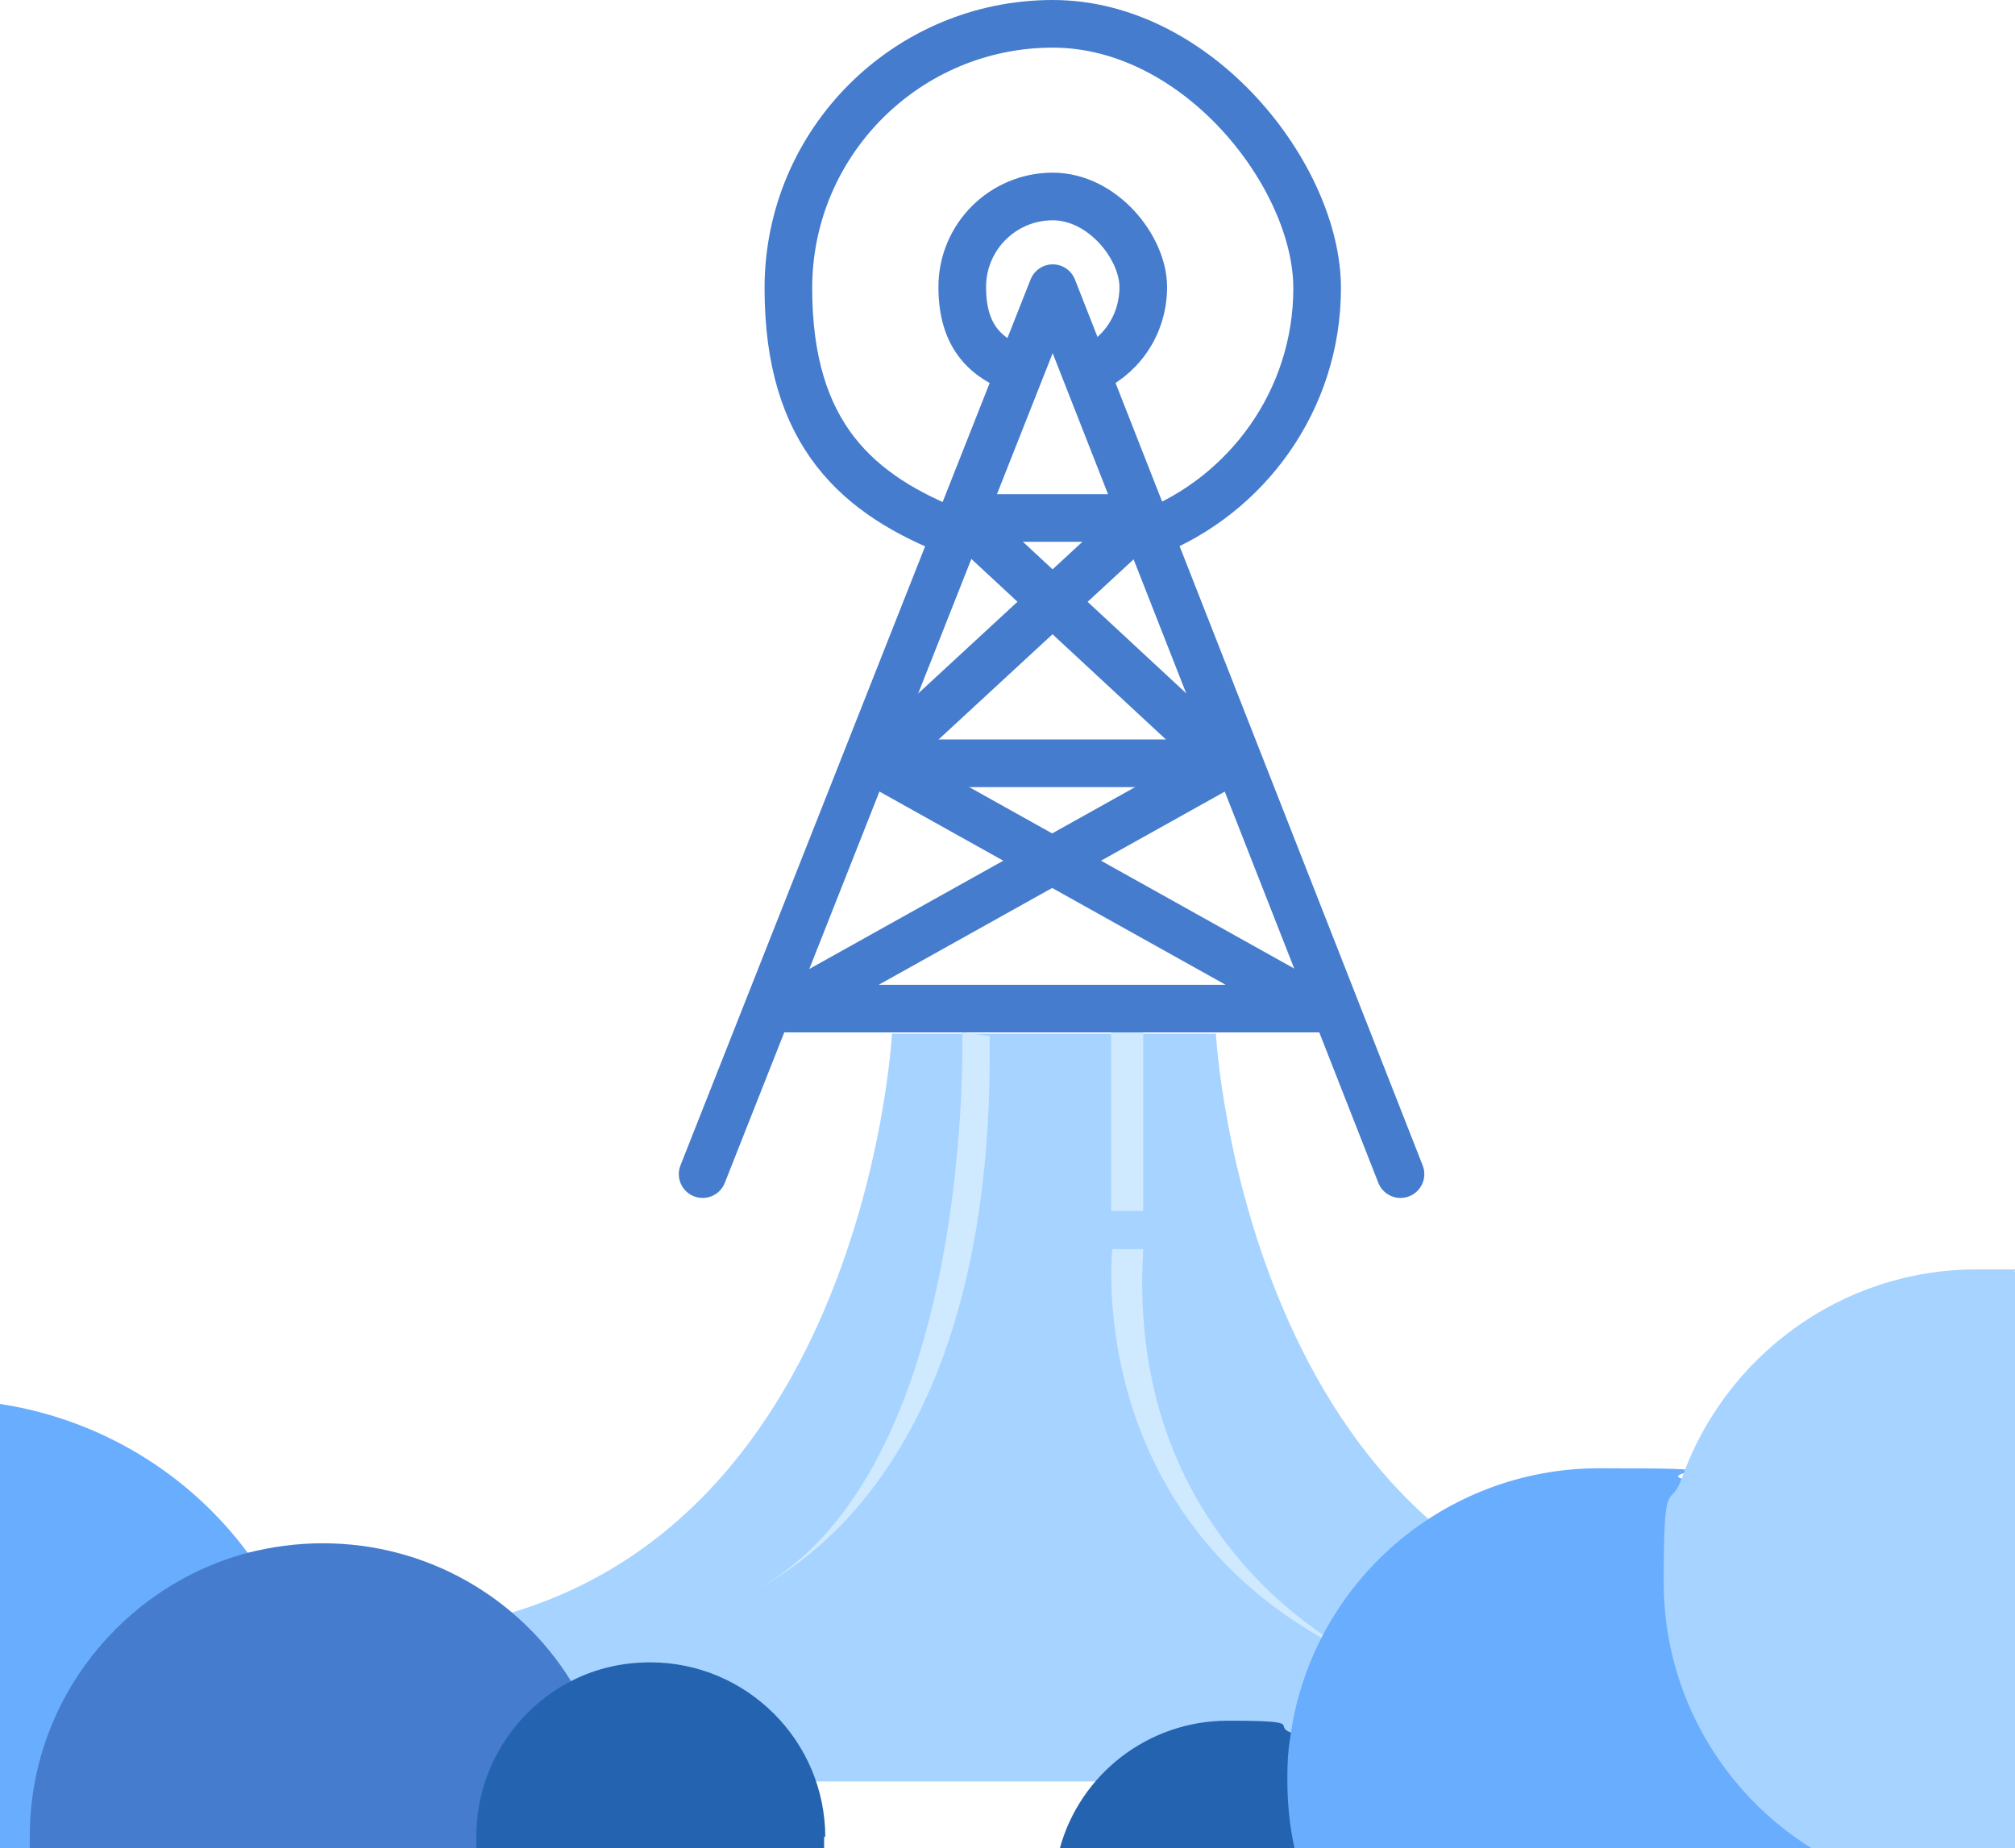
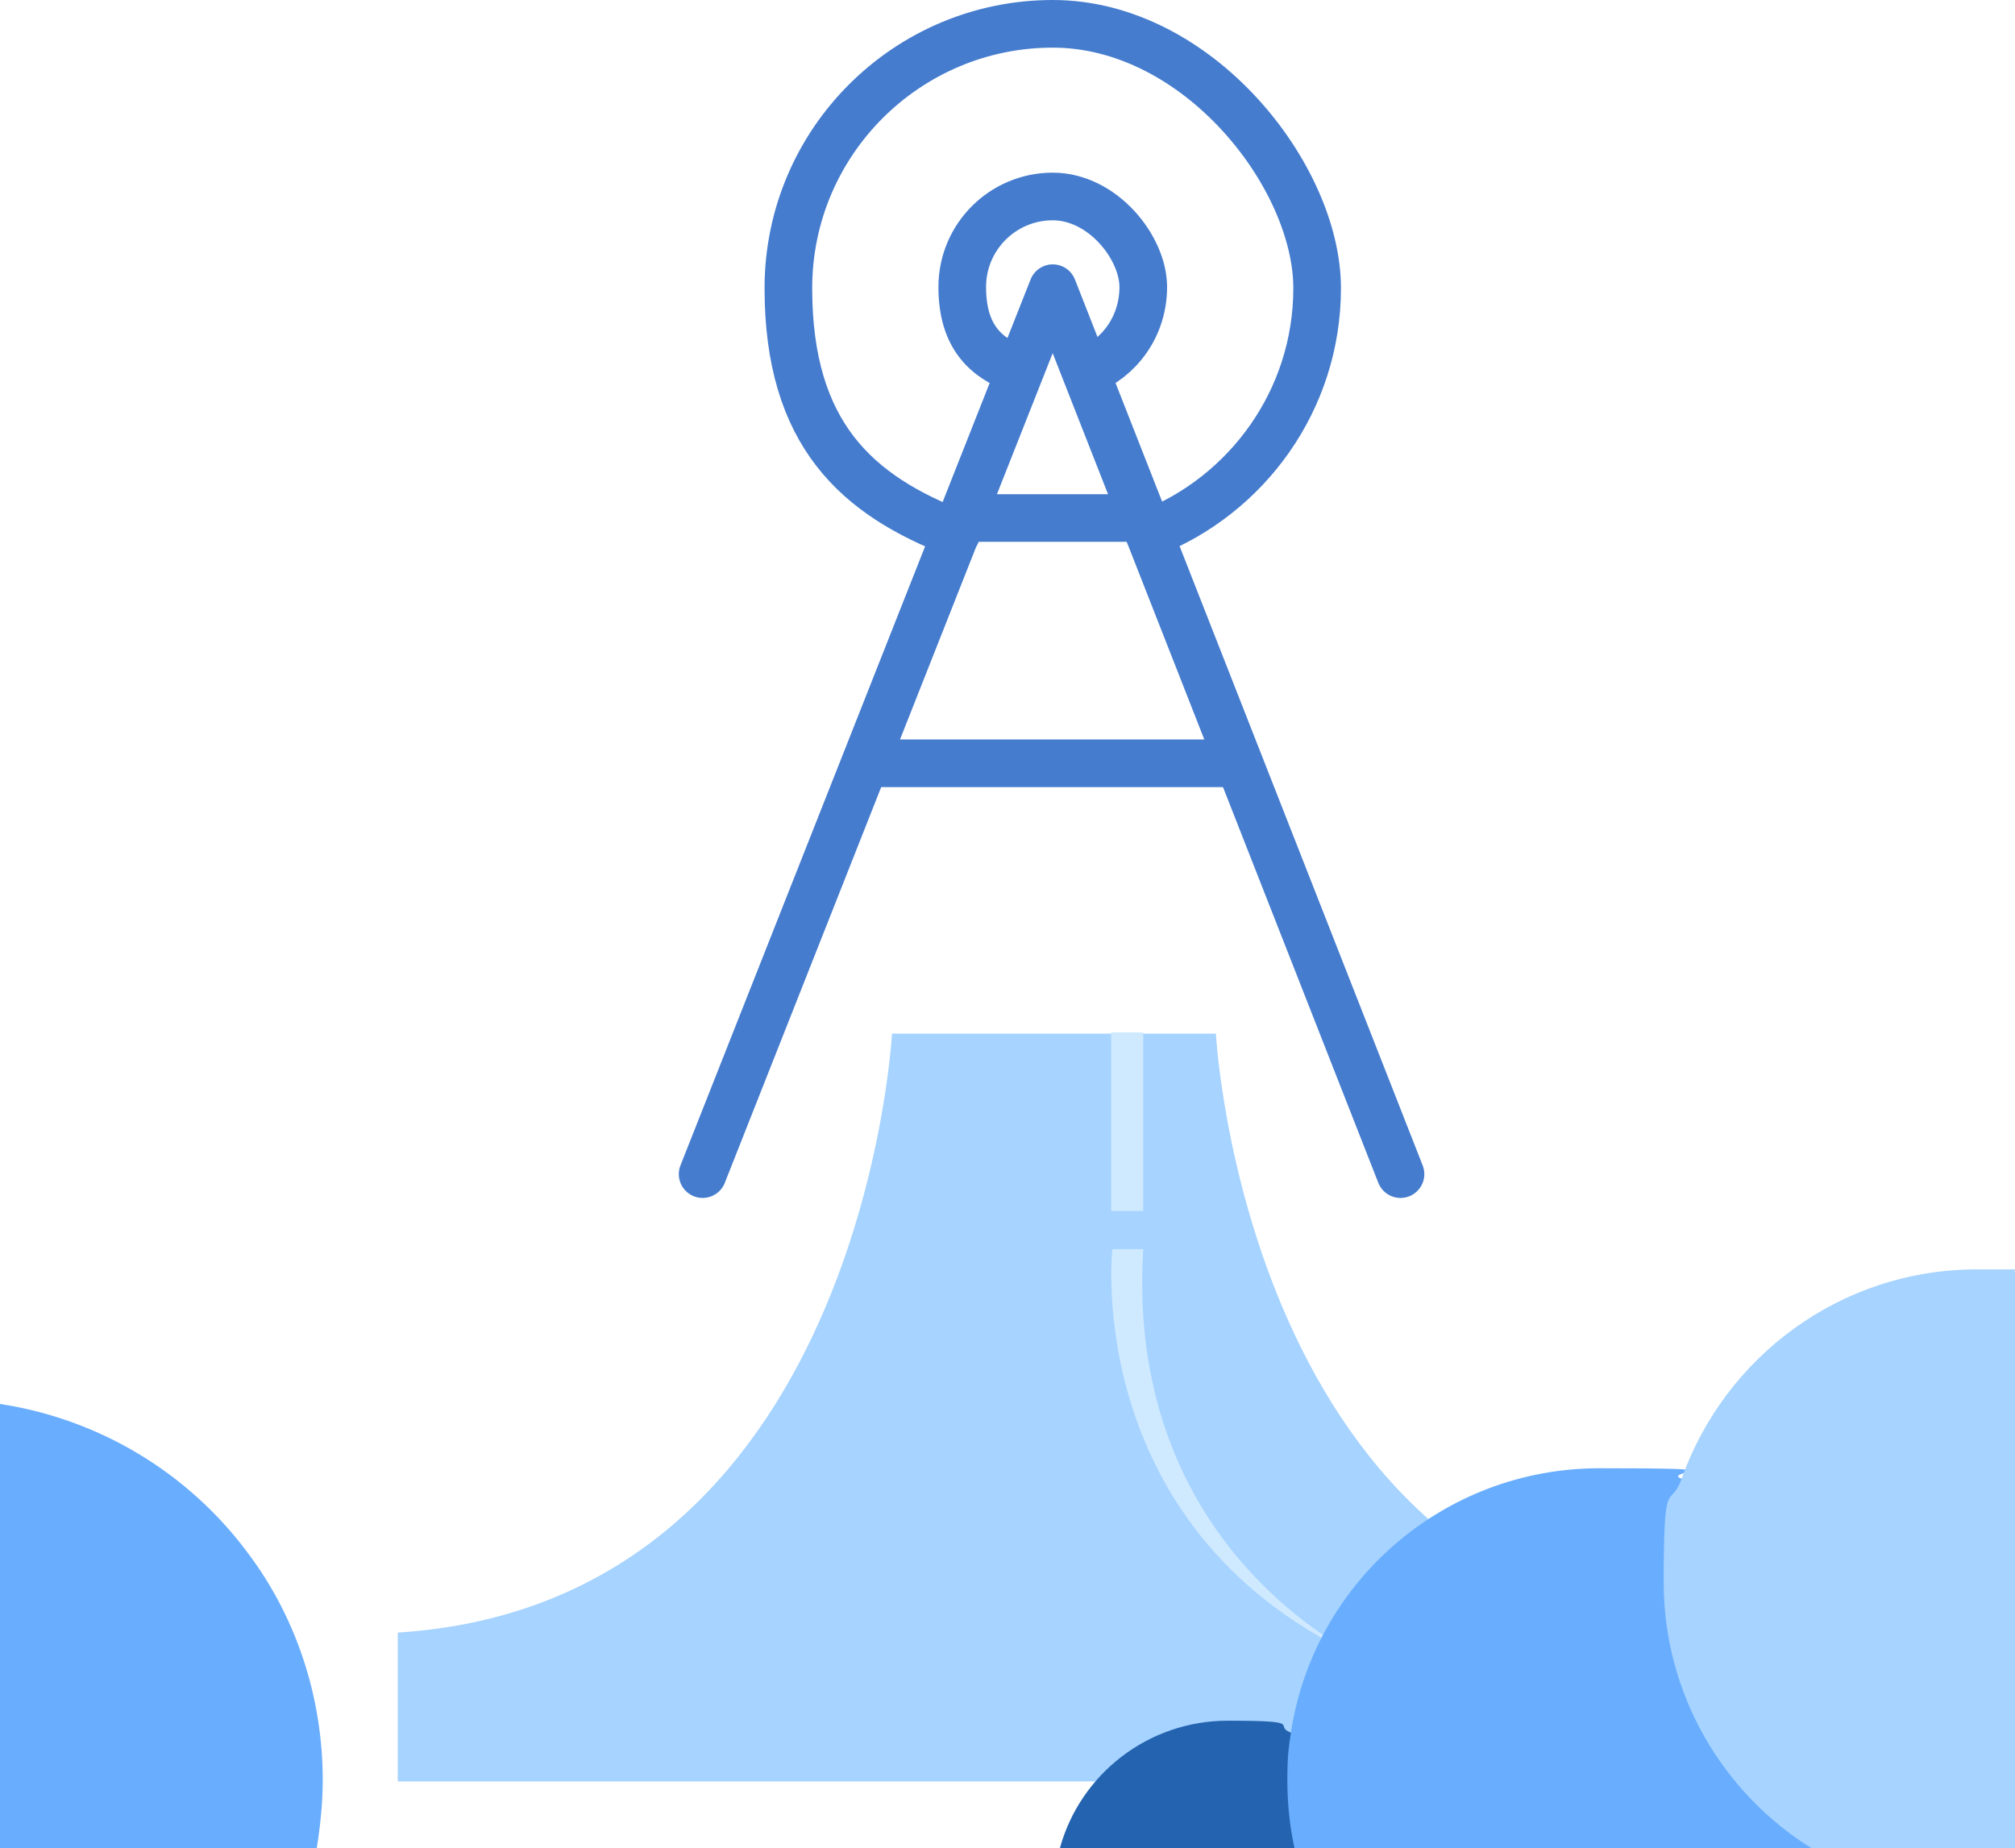
<svg xmlns="http://www.w3.org/2000/svg" id="Layer_2" data-name="Layer 2" version="1.1" viewBox="0 0 169.2 155.2">
  <defs>
    <style>
      .cls-1 {
        fill: #a6d3ff;
      }

      .cls-1, .cls-2, .cls-3, .cls-4, .cls-5 {
        stroke-width: 0px;
      }

      .cls-2 {
        fill: #cfe9ff;
      }

      .cls-6 {
        fill: none;
        stroke: #457cce;
        stroke-linecap: round;
        stroke-linejoin: round;
        stroke-width: 4px;
      }

      .cls-3 {
        fill: #457cce;
      }

      .cls-4 {
        fill: #69adff;
      }

      .cls-5 {
        fill: #2363af;
      }
    </style>
  </defs>
  <g id="Layer_1-2" data-name="Layer 1-2">
    <g>
      <polyline class="cls-6" points="59 98.6 88.4 24.2 117.6 98.6" />
      <line class="cls-6" x1="80.8" y1="43.5" x2="96" y2="43.5" />
      <line class="cls-6" x1="73.7" y1="64.1" x2="103" y2="64.1" />
-       <polyline class="cls-6" points="96 43.5 73.7 64.1 110.6 84.7 66.1 84.7 103 64.1 80.8 43.5" />
      <path class="cls-6" d="M91.2,31.2c2.8-1.1,4.8-3.8,4.8-7.1s-3.4-7.6-7.6-7.6-7.6,3.4-7.6,7.6,2,6,4.8,7" />
      <path class="cls-6" d="M96.5,44.8c8.2-3.2,14.1-11.2,14.1-20.6S100.6,2,88.4,2s-22.2,9.9-22.2,22.2,5.8,17.4,14.1,20.6" />
      <path class="cls-4" d="M27.1,149.5c0,1.9-.2,3.8-.5,5.7H0v-37.3c8.5,1.3,15.9,5.9,20.8,12.5,4,5.3,6.3,12,6.3,19.1Z" />
      <path class="cls-1" d="M143.6,137.1v12.5H33.4v-12.5c39-2.5,41.5-50.3,41.5-50.3h27.2s2.5,47.8,41.5,50.3h0Z" />
-       <path class="cls-3" d="M51.7,154.2c0,.3,0,.7,0,1H2.5c0-.3,0-.7,0-1,0-11.4,7.8-21,18.3-23.8,2-.5,4.1-.8,6.3-.8,8.8,0,16.5,4.6,20.8,11.5,2.4,3.8,3.8,8.3,3.8,13.1Z" />
-       <path class="cls-5" d="M69.2,154.2c0,.3,0,.7,0,1h-29.2c0-.3,0-.7,0-1,0-5.7,3.3-10.7,8.1-13.1,2-1,4.2-1.5,6.5-1.5,8.1,0,14.7,6.6,14.7,14.7h0Z" />
-       <path class="cls-2" d="M80.8,86.7s1.2,42.5-21.8,48.6c0,0,24.7-5,24.1-48.3" />
      <path class="cls-2" d="M93.4,104.9s-2.7,24.1,21.7,34.7c0,0-20.7-8.8-19.1-34.7,0,0-2.6,0-2.6,0Z" />
      <rect class="cls-2" x="93.3" y="86.7" width="2.7" height="15" />
      <path class="cls-5" d="M117.2,155.2h-28.2c1.7-6.2,7.4-10.7,14.1-10.7s3.7.4,5.3,1c4.3,1.6,7.6,5.2,8.8,9.7Z" />
      <path class="cls-4" d="M160.5,149.5c0,1.9-.2,3.9-.6,5.7h-51.2c-.4-1.8-.6-3.7-.6-5.7s.1-2.7.3-4c1.9-12.6,12.8-22.2,25.9-22.2s4.8.3,7,.9c11.1,3.1,19.2,13.2,19.2,25.3h0Z" />
      <path class="cls-1" d="M169.2,106.9v48.3h-17.1c-7.4-4.6-12.4-12.9-12.4-22.3s.5-6,1.5-8.7c3.6-10.2,13.3-17.6,24.8-17.6s2.2,0,3.2.2h0Z" />
    </g>
  </g>
</svg>